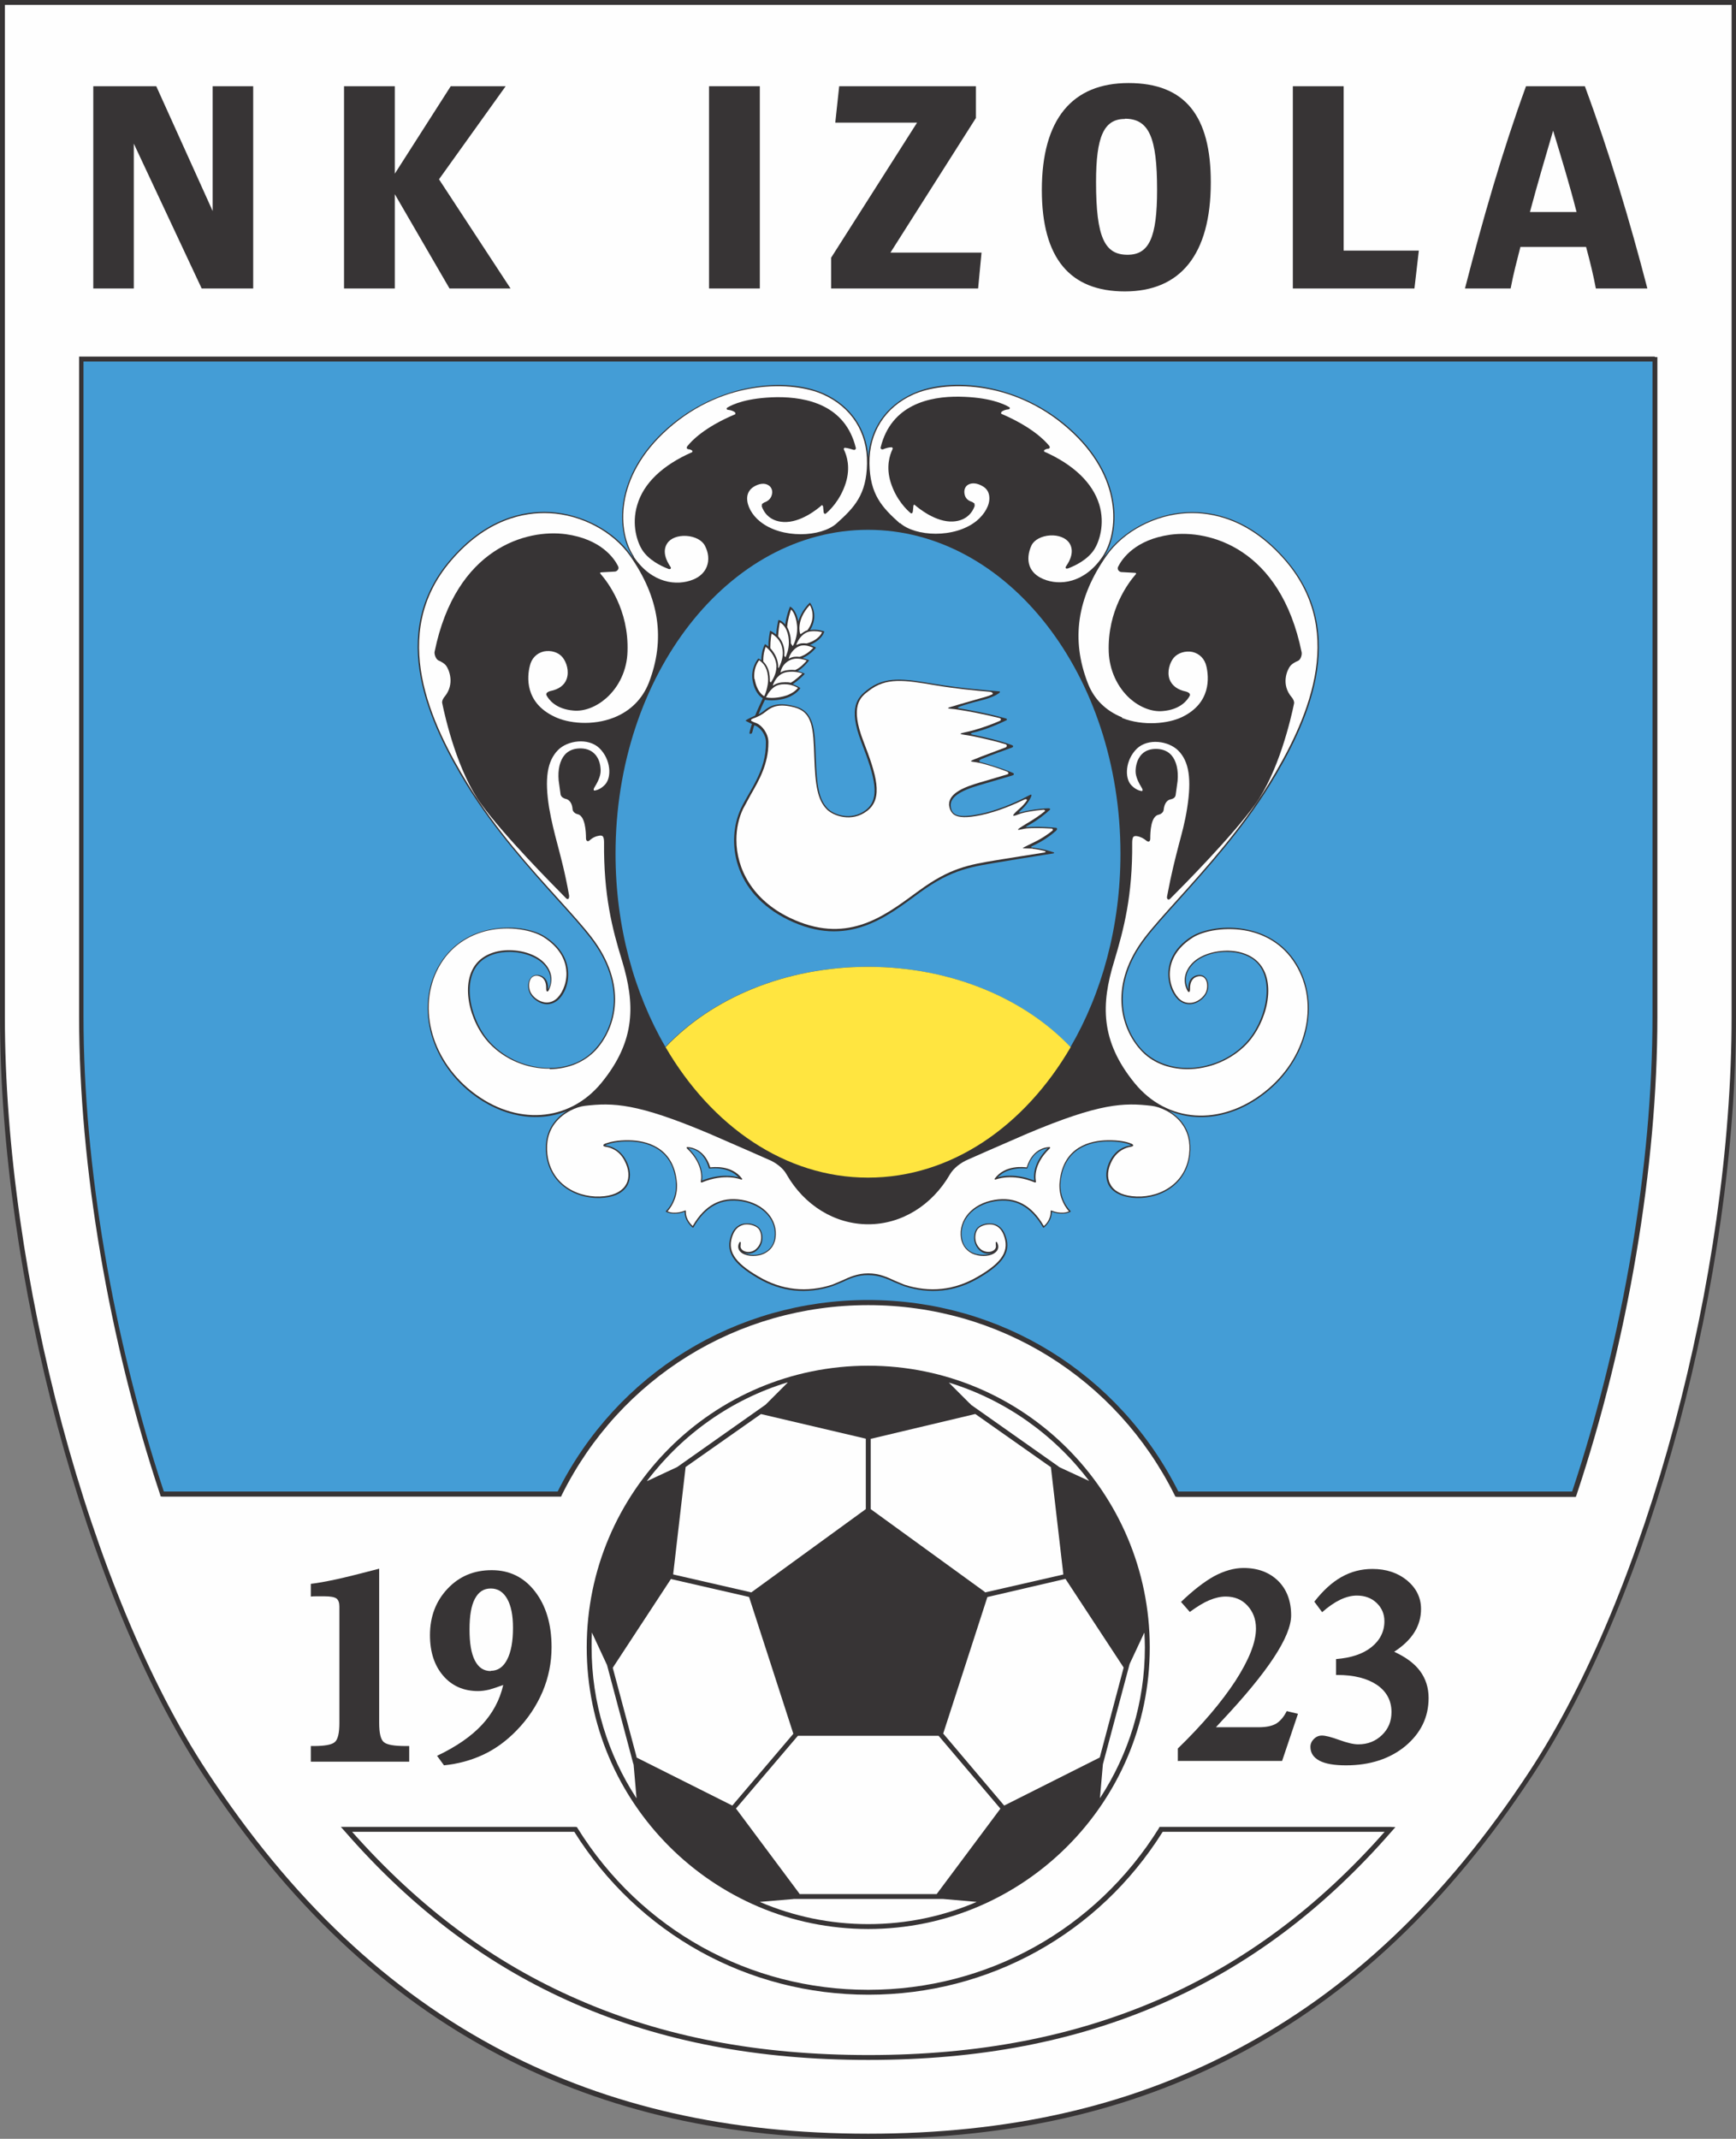
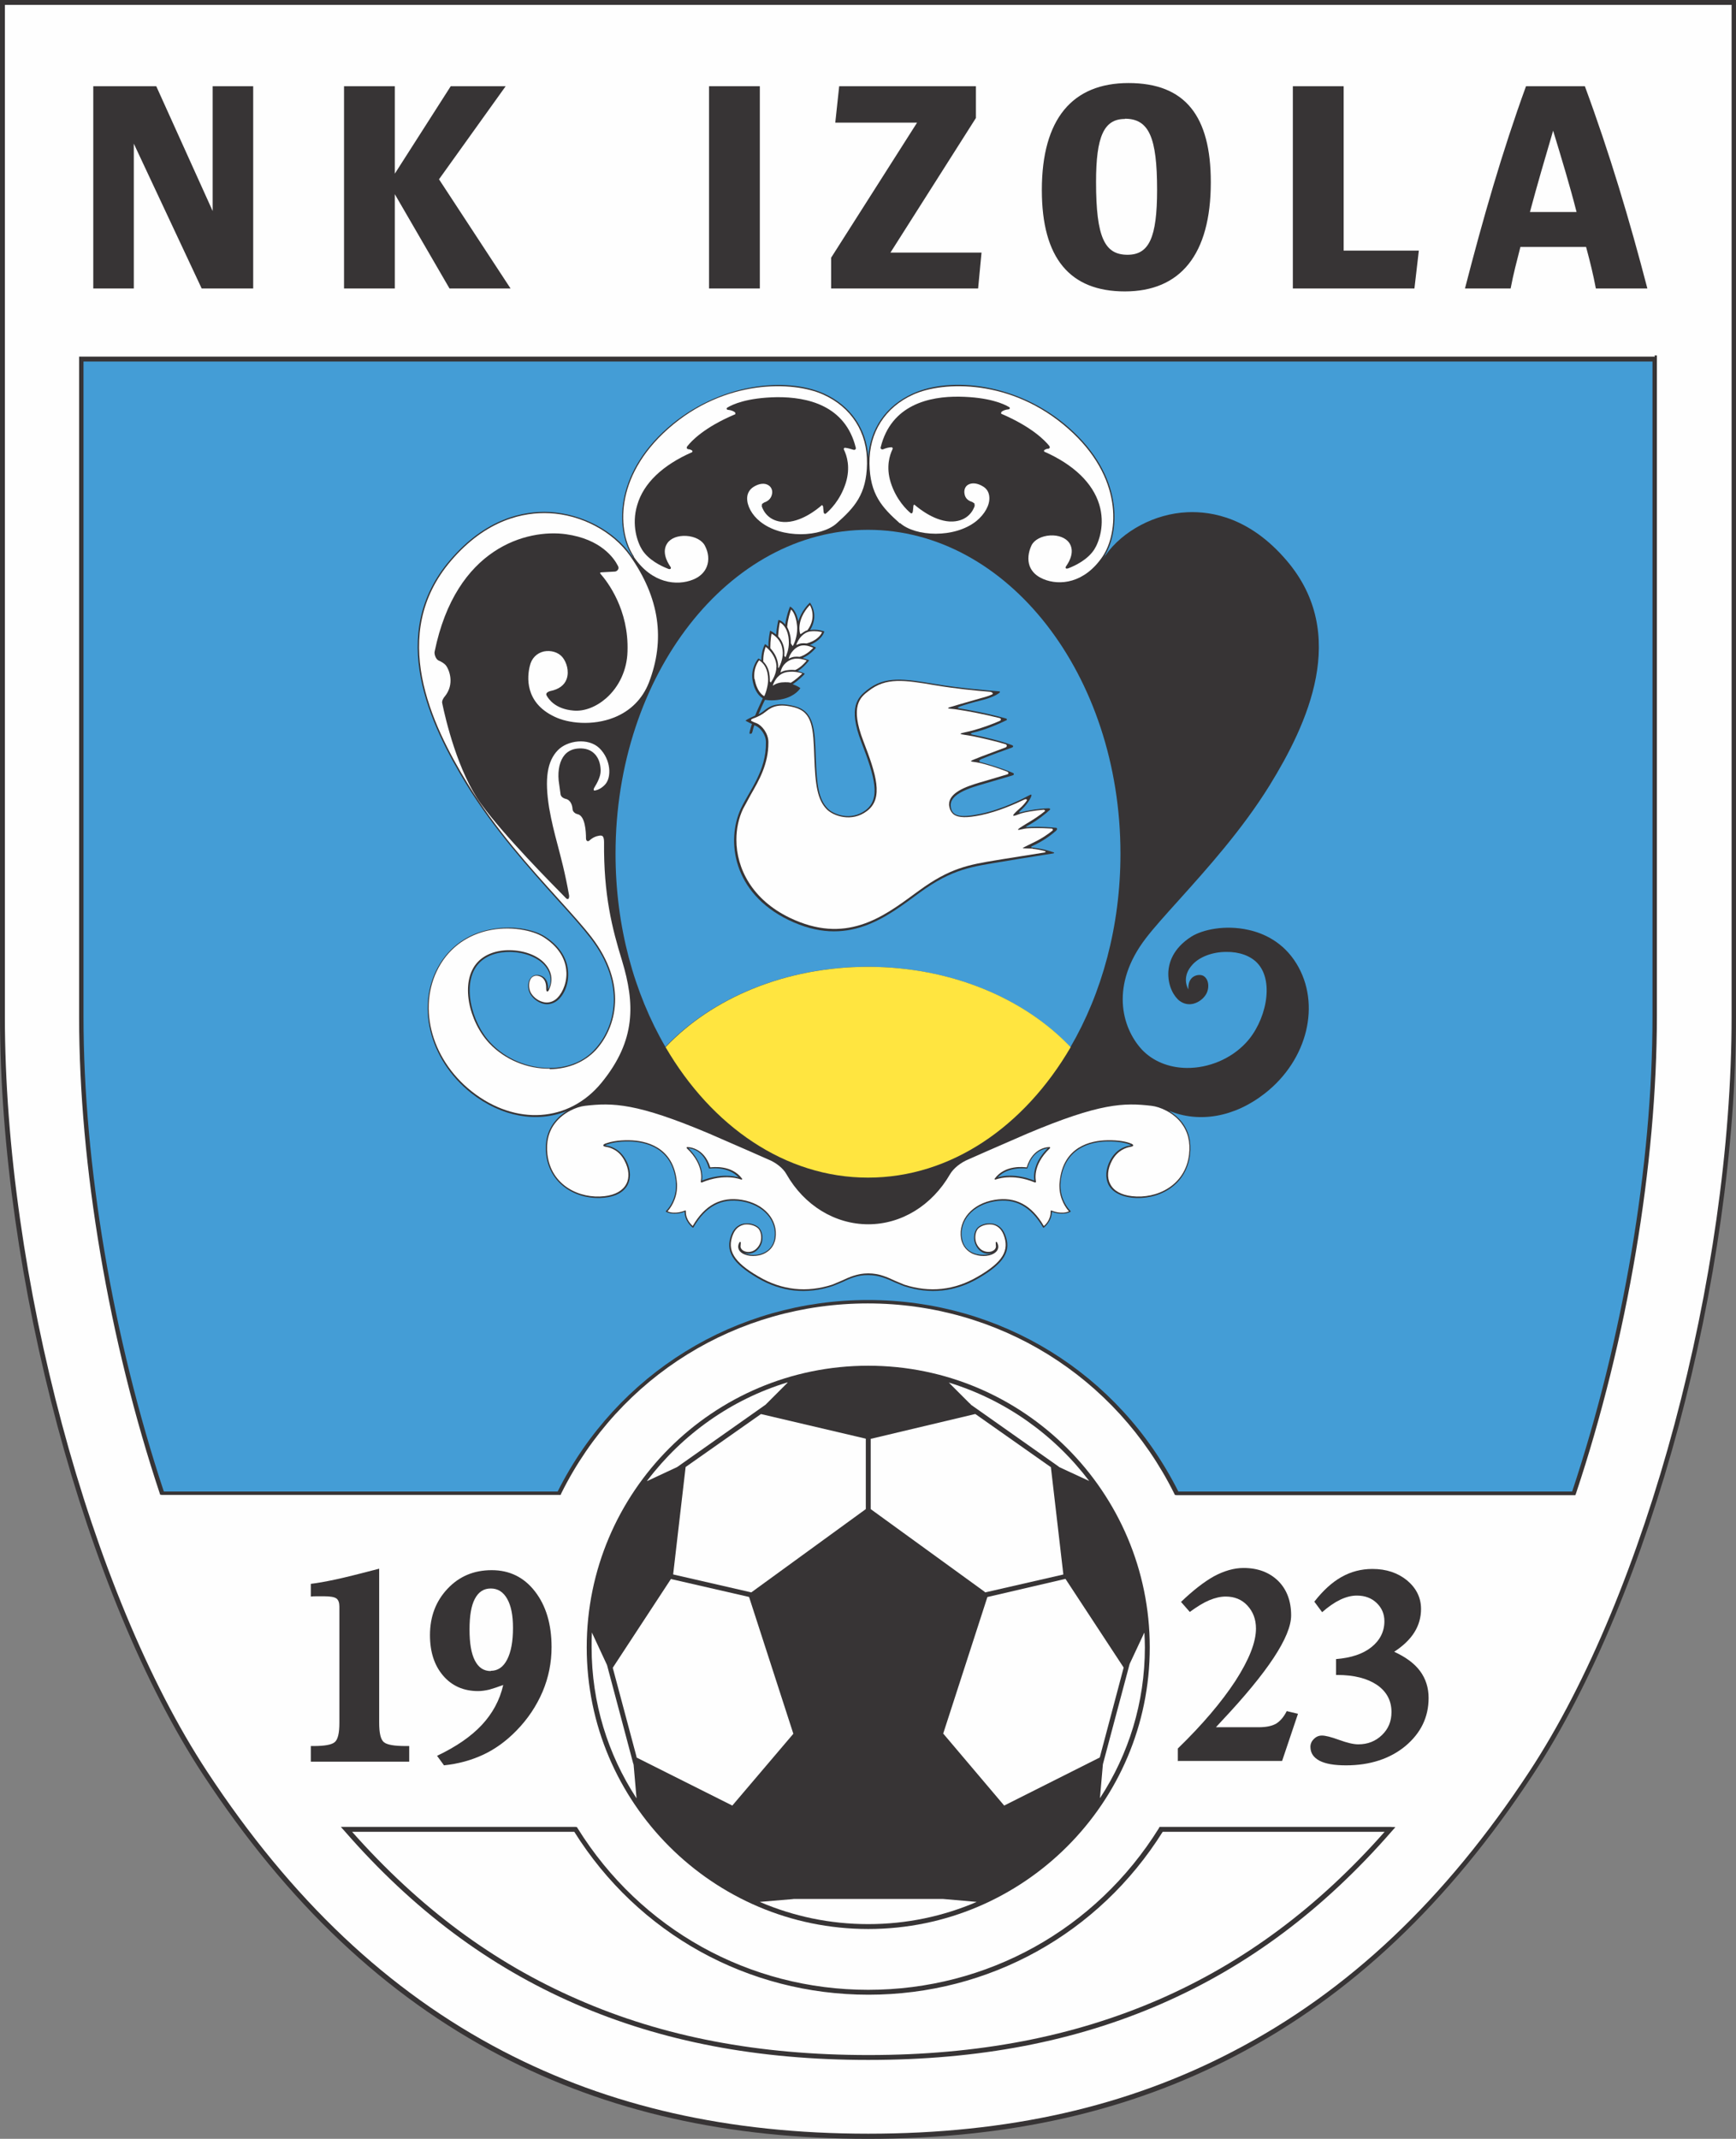
<svg xmlns="http://www.w3.org/2000/svg" xml:space="preserve" width="284.959" height="350.928" viewBox="0 0 7110.0 8756.0" version="1.1" style="shape-rendering:geometricPrecision; text-rendering:geometricPrecision; image-rendering:optimizeQuality; fill-rule:evenodd; clip-rule:evenodd">
  <rect x="0" y="0" width="7110.0" height="8756.0" fill="#808080" stroke="none" />
  <rect id="backgroundrect" width="100%" height="100%" x="0" y="0" fill="none" stroke="none" />
  <defs>
    <style type="text/css">
   

    .fil0 {fill:#373435;fill-rule:nonzero}

    .fil2 {fill:#449DD6;fill-rule:nonzero}

    .fil1 {fill:#FEFEFE;fill-rule:nonzero}

    .fil3 {fill:#FFE540;fill-rule:nonzero}

   
  </style>
  </defs>
  <g class="currentLayer">
    <title>Layer 1</title>
    <g id="Ñëîé_x0020_1" class="">
      <g id="_162573784">
        <path class="fil0" d="M7102,0 l-7102,0 l0,4162 c0,1064 350,2369 831,3102 c347,528 746,905 1219,1152 c439,229 931,340 1505,340 c574,0 1067,-111 1505,-340 c473,-247 872,-624 1219,-1152 c482,-733 831,-2037 831,-3102 l0,-4162 l-10,0 z" id="svg_1" />
        <path class="fil1" d="M7092,20 c0,20 0,4142 0,4142 c0,1061 -348,2360 -828,3090 c-345,525 -741,900 -1212,1145 c-436,228 -925,338 -1496,338 c-571,0 -1060,-111 -1496,-338 c-470,-245 -867,-620 -1212,-1145 c-480,-730 -828,-2030 -828,-3090 c0,0 0,-4122 0,-4142 c20,0 7052,0 7072,0 z" id="svg_2" />
-         <path class="fil0" d="M6778,1460 l-6454,0 l0,2702 c0,610 121,1324 332,1957 l2,7 l8,1 l1632,0 l3,-7 c239,-480 720,-777 1255,-777 c535,0 1016,298 1255,778 l3,6 l7,1 l1633,0 l3,-8 c211,-633 331,-1346 331,-1956 l0,-2702 l-10,0 z" id="svg_3" />
+         <path class="fil0" d="M6778,1460 l-6454,0 l0,2702 c0,610 121,1324 332,1957 l8,1 l1632,0 l3,-7 c239,-480 720,-777 1255,-777 c535,0 1016,298 1255,778 l3,6 l7,1 l1633,0 l3,-8 c211,-633 331,-1346 331,-1956 l0,-2702 l-10,0 z" id="svg_3" />
        <path class="fil2" d="M6768,1480 c0,20 0,2682 0,2682 c0,607 -120,1315 -329,1944 c-15,0 -1601,0 -1613,0 c-243,-484 -729,-784 -1271,-784 c-541,0 -1028,300 -1271,784 c-12,0 -1598,0 -1613,0 c-209,-630 -329,-1338 -329,-1944 c0,0 0,-2662 0,-2682 c20,0 6404,0 6424,0 z" id="svg_4" />
        <path class="fil0" d="M2876,4817 c0,-25 -9,-68 -56,-116 c17,1 63,11 83,81 c0,1 2,2 3,2 c1,0 74,-12 119,36 c-22,-6 -76,-16 -150,13 c1,-4 1,-9 1,-16 zm1332,-35 l0,0 c20,-69 67,-79 83,-81 c-48,48 -56,91 -56,116 c0,7 1,12 1,16 c-74,-29 -128,-20 -150,-13 c44,-47 118,-36 119,-36 c1,0 3,-1 3,-2 zm318,-2510 l0,0 c61,-103 74,-325 -147,-520 c-209,-185 -486,-211 -640,-141 c-111,50 -176,145 -183,263 l0,-4 c-8,-116 -73,-210 -182,-259 c-154,-69 -431,-43 -640,141 c-221,195 -209,418 -147,520 c2,3 7,13 7,13 c-3,-4 -6,-8 -9,-12 c-71,-101 -202,-170 -335,-177 c-105,-5 -260,25 -407,197 c-259,303 -84,671 69,921 c112,182 256,342 372,471 c55,60 102,113 135,156 c146,190 101,364 17,455 c-44,49 -110,76 -184,76 c-90,1 -181,-37 -242,-102 c-81,-85 -121,-250 -48,-327 c28,-30 75,-47 128,-46 c56,1 109,21 138,52 c20,22 27,44 27,63 c0,16 -5,30 -10,39 c0,-3 0,-5 0,-5 c0,0 0,-1 0,-1 c0,-28 -12,-46 -33,-52 c-16,-4 -29,-1 -38,10 c-13,15 -14,42 -4,63 c10,20 32,37 54,43 c20,5 39,1 56,-11 c24,-17 49,-60 47,-114 c-1,-41 -19,-101 -95,-150 c-45,-29 -137,-49 -234,-27 c-59,13 -140,48 -196,138 c-101,165 -46,392 128,530 c125,98 269,122 390,74 l4,-2 c-19,11 -37,26 -53,46 c-29,37 -40,82 -34,134 c16,130 136,188 240,176 c46,-5 78,-23 94,-53 c6,-12 9,-26 9,-40 c0,-19 -5,-40 -16,-60 c-24,-45 -60,-57 -80,-60 c0,0 -5,-2 -6,-2 c2,0 6,-2 6,-2 c17,-6 46,-14 94,-13 c65,1 176,25 190,165 c7,75 -39,119 -40,119 c-1,1 -1,2 -1,2 c0,1 1,2 1,2 c30,15 65,4 76,0 c0,39 31,63 32,64 c1,0 1,1 2,1 c1,0 1,-1 2,-1 c49,-86 114,-121 198,-107 c89,15 146,79 134,152 c-5,33 -26,50 -43,58 c-26,13 -61,13 -83,0 c13,6 33,6 50,-6 c14,-11 24,-27 26,-46 c2,-18 -2,-35 -11,-47 c-10,-13 -36,-24 -62,-20 c-17,2 -40,12 -53,44 c-27,68 3,118 107,179 c97,57 200,68 307,33 l39,-16 c30,-14 63,-30 107,-29 c0,0 0,0 0,0 c44,0 77,15 107,29 l39,16 c107,35 210,24 307,-33 c104,-61 135,-111 107,-179 c-13,-32 -36,-42 -53,-44 c-26,-4 -52,7 -62,20 c-9,12 -13,29 -11,47 c3,19 12,35 26,46 c17,13 37,12 50,6 c-22,12 -57,12 -83,0 c-17,-8 -37,-24 -43,-58 c-12,-73 44,-137 134,-152 c84,-14 148,21 198,107 c0,1 1,1 2,1 c1,0 2,0 2,-1 c1,-1 32,-25 32,-64 c11,4 46,15 76,0 c1,0 1,-1 1,-2 c0,-1 0,-2 -1,-2 c0,0 -47,-44 -40,-119 c14,-140 125,-164 190,-165 c47,-1 77,6 94,13 c0,0 6,3 6,3 c-1,-1 -7,1 -7,1 c-20,3 -56,15 -80,60 c-19,36 -21,72 -7,100 c15,29 48,47 94,53 c105,12 224,-45 240,-176 c6,-52 -5,-98 -34,-134 c-15,-19 -33,-33 -50,-44 l-3,-2 c123,51 268,28 395,-72 c174,-137 229,-365 128,-530 c-55,-90 -137,-125 -196,-138 c-97,-22 -189,-1 -234,27 c-77,49 -94,109 -95,150 c-1,54 23,96 47,114 c17,12 36,16 56,11 c23,-6 44,-23 54,-43 c10,-21 9,-48 -4,-63 c-9,-11 -22,-14 -38,-10 c-21,6 -33,24 -33,52 c0,0 0,0 0,1 c0,0 0,3 0,5 c-5,-10 -10,-23 -10,-39 c0,-19 6,-40 27,-63 c29,-32 82,-52 138,-52 c53,-1 100,16 128,46 c72,77 33,242 -48,327 c-61,65 -152,103 -242,102 c-74,-1 -139,-28 -184,-76 c-83,-91 -129,-265 17,-455 c33,-43 80,-95 135,-156 c116,-129 260,-289 372,-470 c154,-250 328,-619 69,-921 c-147,-172 -302,-202 -407,-197 c-132,6 -264,76 -335,177 c-3,5 -6,9 -9,14 c0,0 6,-11 8,-14 z" id="svg_5" />
        <path class="fil0" d="M2403,6744 c0,636 517,1153 1153,1153 c636,0 1153,-517 1153,-1153 c0,-636 -517,-1153 -1153,-1153 c-636,0 -1153,517 -1153,1153 z" id="svg_6" />
        <path class="fil2" d="M2726,4287 c-129,-221 -205,-495 -205,-792 c0,-732 463,-1326 1034,-1326 c571,0 1034,594 1034,1326 c0,297 -76,571 -205,792 l-1,-1 c-189,-199 -490,-328 -829,-328 c-339,0 -640,129 -829,328 l-1,1 z" id="svg_7" />
        <path class="fil3" d="M2726,4287 c189,324 490,534 829,534 c340,0 641,-210 830,-534 l-1,-1 c-189,-199 -490,-328 -829,-328 c-339,0 -640,129 -828,328 l-1,1 z" id="svg_8" />
        <path class="fil0" d="M4755,7479 l-6,0 l-3,6 c-258,414 -703,661 -1190,661 c-487,0 -932,-247 -1190,-661 l-3,-5 l-6,-1 l-961,0 l16,18 c280,321 589,552 945,707 c354,154 747,229 1199,229 c453,0 845,-75 1199,-229 c356,-155 665,-386 945,-707 l15,-17 l-21,-1 l-938,0 zm916,20 l0,0 c-274,310 -577,535 -923,686 c-352,153 -742,228 -1191,228 c-450,0 -840,-74 -1191,-228 c-347,-151 -649,-376 -924,-686 c43,0 900,0 910,0 c262,418 712,667 1205,667 c493,0 943,-249 1205,-667 c11,0 867,0 910,0 z" id="svg_9" />
        <polygon class="fil1" points="4043,6541 3863,7097 3864,7098 4113,7392 4114,7391 4504,7195 4505,7192 4602,6827 4601,6825 4364,6464 4362,6464 4044,6538 " id="svg_10" />
        <path class="fil1" d="M4686,6685 l-59,126 l-1,3 l-108,405 l-1,4 l-12,138 l1,-1 c116,-178 183,-389 183,-616 c0,-20 -1,-40 -2,-60 l-1,2 z" id="svg_11" />
        <polygon class="fil1" points="3073,6518 2759,6446 2757,6445 2808,6006 2809,6005 3115,5790 3117,5789 3543,5889 3546,5890 3546,6176 3546,6178 3077,6519 " id="svg_12" />
        <path class="fil1" d="M3242,7775 l-130,11 l2,1 c136,58 285,90 442,90 c157,0 306,-32 442,-90 l2,-1 l-138,-12 l-1,0 l-610,0 l-8,1 z" id="svg_13" />
-         <polygon class="fil1" points="3274,7752 3016,7406 3014,7404 3267,7107 3268,7106 3844,7106 3845,7107 4097,7404 4096,7406 3837,7753 3836,7754 3275,7754 " id="svg_14" />
        <polygon class="fil1" points="2510,6829 2607,7192 2607,7195 2998,7391 2999,7392 3249,7098 3249,7097 3068,6538 3065,6537 2751,6465 2748,6464 2510,6827 " id="svg_15" />
        <path class="fil1" d="M2424,6686 c-1,19 -1,39 -1,58 c0,227 67,438 182,615 l2,3 l-12,-138 l-2,-6 l-107,-402 l-1,-2 l-61,-131 l0,2 z" id="svg_16" />
        <path class="fil1" d="M2651,6063 l122,-57 l3,-2 l356,-251 l3,-2 l90,-90 l1,-2 c-231,70 -431,213 -574,401 l-2,2 z" id="svg_17" />
        <path class="fil1" d="M3972,5746 l-83,-83 l-3,-3 c232,71 432,214 575,403 l-2,-1 l-121,-56 l-2,-2 l-359,-253 l-5,-6 z" id="svg_18" />
        <polygon class="fil1" points="3993,5789 3568,5890 3566,5890 3566,6177 3566,6178 4032,6516 4035,6519 4354,6446 4355,6445 4304,6006 4302,6005 3995,5789 " id="svg_19" />
        <path class="fil1" d="M2252,4377 c76,-1 142,-29 188,-78 c85,-93 131,-269 -17,-462 c-33,-43 -80,-95 -135,-156 c-116,-128 -260,-288 -371,-470 c-153,-249 -326,-615 -70,-915 c145,-170 299,-200 403,-195 c131,6 260,75 330,174 c121,172 146,343 77,521 c-26,65 -74,114 -141,141 c-90,36 -190,24 -245,-3 c-123,-58 -112,-165 -101,-208 c7,-31 28,-52 57,-59 c29,-6 60,3 77,24 c16,20 28,56 17,88 c-9,26 -32,43 -67,50 c-4,1 -13,4 -16,10 c-1,2 -1,5 0,7 c9,17 37,57 111,63 c44,4 93,-15 134,-51 c53,-47 85,-116 87,-191 c6,-171 -82,-285 -109,-316 c-3,-3 -3,-5 -3,-6 c0,-1 2,-2 6,-2 l54,-3 c4,0 10,-3 13,-8 c3,-4 3,-10 0,-15 c-16,-32 -70,-110 -213,-130 c-159,-22 -451,54 -538,481 c-2,9 4,30 16,36 c10,4 23,11 31,21 c12,16 37,75 -6,127 c-4,4 -12,17 -10,26 c13,64 64,283 160,414 c95,131 290,327 347,385 c4,4 7,4 9,3 c4,-2 4,-9 4,-13 c-17,-96 -34,-157 -48,-211 c-13,-49 -24,-92 -34,-149 c-19,-119 -8,-191 36,-236 c39,-40 124,-52 170,-8 c47,46 51,119 23,149 c-15,16 -30,22 -40,24 c-2,0 -5,1 -6,-1 c-1,-2 -1,-6 3,-12 c11,-18 25,-44 25,-67 c0,-17 -3,-49 -26,-71 c-15,-15 -36,-22 -62,-21 c-24,1 -44,9 -59,26 c-20,23 -29,61 -25,105 l8,58 c3,12 16,16 19,17 c22,4 29,26 30,43 c1,12 14,19 20,20 c32,6 35,72 35,99 c0,7 3,10 5,11 c3,1 6,1 9,-2 c13,-12 27,-18 41,-20 c6,-1 10,0 13,2 c4,4 6,12 6,25 c-2,216 33,353 74,486 c52,173 58,324 -84,498 c-133,163 -352,178 -532,36 c-172,-136 -226,-360 -127,-522 c54,-88 135,-123 192,-136 c91,-21 185,-2 230,27 c75,48 92,106 93,146 c1,49 -22,92 -45,109 c-15,11 -33,15 -51,10 c-24,-6 -43,-24 -51,-40 c-9,-19 -8,-44 3,-58 c8,-9 19,-12 32,-8 c24,7 29,30 29,48 c0,11 1,14 4,15 c3,1 5,-3 6,-4 c9,-18 27,-64 -16,-111 c-30,-33 -84,-53 -142,-54 c-55,-1 -103,17 -132,48 c-76,80 -36,246 48,334 c63,66 154,104 246,103 z" id="svg_20" />
        <path class="fil1" d="M2596,2278 c-65,-96 -85,-323 141,-523 c232,-205 512,-195 634,-140 c116,52 182,155 180,283 c-2,126 -51,179 -125,245 c-63,56 -224,64 -313,-8 c-34,-27 -54,-65 -53,-97 c1,-19 10,-34 25,-44 c23,-15 47,-18 63,-7 c11,7 17,21 14,35 c-4,22 -20,31 -32,35 l-9,6 l-1,10 c6,18 27,61 90,64 c69,3 137,-52 156,-69 c2,0 4,3 5,5 l2,21 c0,3 1,7 4,9 c1,1 3,1 6,-1 c13,-11 58,-52 81,-125 c20,-64 4,-112 -7,-135 c-2,-4 -1,-6 0,-7 c1,-1 2,-2 3,-2 c11,1 25,5 34,8 c5,2 8,0 9,-1 c2,-2 3,-5 2,-7 c-43,-174 -199,-208 -323,-207 c-123,2 -182,30 -202,42 c-4,2 -4,4 -4,6 c1,3 4,4 7,4 c10,1 19,4 26,9 c2,2 3,3 3,6 c0,2 -1,3 -1,3 c-126,53 -179,109 -196,131 c-3,3 -2,6 -2,8 c1,2 4,4 6,4 c5,0 10,2 15,5 c2,1 2,3 2,4 c0,2 -1,3 -1,3 c-121,53 -199,127 -225,216 c-25,82 1,154 20,184 c27,42 77,66 105,77 c4,2 9,3 12,0 c2,-3 0,-7 -2,-9 c-14,-21 -35,-61 -12,-95 c14,-21 44,-32 78,-30 c35,2 65,18 76,40 c15,28 18,59 8,85 c-9,24 -29,43 -57,54 c-65,26 -167,17 -242,-93 z" id="svg_21" />
        <path class="fil1" d="M3891,4807 c14,-24 44,-48 76,-61 l77,-34 l163,-71 c299,-126 396,-127 509,-114 c35,4 88,27 121,69 c28,36 39,79 33,130 c-15,127 -132,183 -234,171 c-44,-5 -75,-22 -89,-50 c-14,-26 -11,-61 7,-95 c23,-43 58,-54 76,-57 c5,-1 11,-2 11,-6 c0,-4 -5,-6 -10,-8 c-17,-7 -48,-14 -96,-13 c-67,1 -181,25 -195,170 c-1,6 -1,11 -1,17 c0,57 30,94 39,104 c-32,14 -71,-3 -71,-3 c-1,0 -2,0 -3,0 c-1,0 -1,1 -1,2 c0,0 0,0 0,0 c0,1 0,2 0,3 c0,33 -22,54 -28,58 c-50,-86 -116,-121 -201,-107 c-92,15 -150,82 -138,158 c6,35 28,53 46,62 c28,13 65,13 88,0 c10,-6 16,-13 18,-22 c3,-13 -5,-24 -5,-25 c-1,-1 -2,-1 -3,-1 c-1,0 -2,2 -2,3 l1,16 c0,7 -5,14 -13,18 c-11,6 -31,6 -47,-5 c-13,-10 -22,-25 -24,-42 c-2,-16 2,-33 10,-43 c9,-11 33,-21 57,-18 c15,2 36,11 48,41 c26,65 -3,113 -105,172 c-95,56 -197,67 -302,33 l-38,-16 c-30,-14 -64,-30 -109,-30 l0,0 c0,0 0,0 0,0 c-45,0 -79,16 -109,30 l-38,16 c-105,34 -207,23 -302,-33 c-102,-59 -131,-108 -105,-172 c12,-30 33,-38 48,-41 c24,-3 48,7 57,18 c8,10 12,27 10,43 c-2,17 -11,32 -24,42 c-16,12 -35,11 -47,5 c-8,-4 -13,-11 -13,-18 l1,-16 c0,-1 -1,-3 -2,-3 c-1,0 -2,0 -3,1 c0,0 -8,12 -5,25 c2,9 8,16 18,22 c23,13 61,13 88,0 c18,-9 40,-26 46,-62 c12,-76 -46,-143 -138,-158 c-85,-14 -151,21 -201,107 c-5,-5 -28,-25 -28,-58 c0,-1 0,-2 0,-3 c0,0 0,0 0,0 c0,-1 0,-2 -1,-2 c-1,-1 -2,-1 -3,0 c0,0 -39,17 -71,3 c9,-10 39,-47 39,-104 c0,-5 0,-11 -1,-17 c-14,-145 -129,-169 -195,-170 c-48,-1 -79,7 -96,13 c-5,2 -10,4 -10,8 c0,4 6,5 11,6 c19,3 54,14 76,57 c18,34 21,69 7,95 c-14,27 -45,45 -89,50 c-102,12 -219,-44 -234,-171 c-6,-51 5,-95 33,-130 c33,-42 86,-65 121,-69 c114,-13 211,-12 509,114 l163,71 l77,34 c33,13 63,37 76,61 c73,128 199,205 335,205 c136,0 261,-77 335,-205 zm-1077,-111 l0,0 c-1,0 -2,1 -2,2 c0,1 0,2 1,3 c75,71 57,135 57,136 c0,1 0,2 1,3 c1,1 2,1 3,1 c96,-40 161,-12 162,-12 c1,1 2,0 3,-1 c1,-1 1,-2 0,-3 c-42,-57 -120,-47 -130,-46 c-26,-85 -94,-83 -94,-83 zm1390,83 l0,0 c-9,-1 -87,-12 -130,46 c-1,1 -1,2 0,3 c1,1 2,1 3,1 c1,0 66,-28 162,12 c1,0 2,0 3,-1 c1,-1 1,-2 1,-3 c0,-1 -18,-65 57,-136 c1,-1 1,-2 1,-3 c0,-1 -1,-2 -2,-2 c-1,0 -68,-3 -94,83 z" id="svg_22" />
-         <path class="fil1" d="M4596,2937 c-67,-27 -116,-75 -141,-141 c-69,-178 -44,-349 77,-521 c70,-100 200,-168 330,-174 c103,-5 257,25 403,195 c257,300 83,666 -70,915 c-111,181 -255,341 -371,470 c-55,61 -102,113 -135,156 c-148,192 -102,369 -17,462 c45,50 112,77 188,78 c92,1 184,-38 246,-103 c84,-89 124,-254 48,-334 c-29,-31 -77,-49 -132,-48 c-58,1 -112,21 -142,54 c-43,48 -26,94 -16,111 c1,1 3,5 6,4 c3,-1 4,-4 4,-15 c0,-18 5,-41 29,-48 c14,-4 25,-1 32,8 c11,13 12,39 3,58 c-8,16 -27,34 -51,40 c-18,4 -36,1 -51,-10 c-23,-17 -46,-60 -45,-109 c1,-40 18,-98 93,-146 c45,-29 139,-47 230,-27 c58,13 138,47 192,136 c100,162 45,387 -127,522 c-180,142 -399,127 -532,-36 c-142,-174 -137,-325 -84,-498 c40,-133 76,-270 74,-486 c0,-13 2,-22 6,-25 c3,-2 7,-3 13,-2 c14,2 28,9 41,20 c3,2 6,3 9,2 c2,-1 5,-4 5,-11 c0,-28 2,-93 35,-99 c6,-1 19,-8 20,-20 c2,-17 8,-39 30,-43 c4,-1 17,-4 19,-17 l8,-58 c4,-44 -5,-82 -25,-105 c-14,-16 -34,-25 -59,-26 c-26,-1 -47,6 -62,21 c-22,22 -26,54 -26,71 c0,23 14,49 25,67 c4,6 4,10 3,12 c-1,2 -4,1 -6,1 c-10,-2 -25,-8 -40,-24 c-28,-30 -24,-103 23,-149 c46,-44 130,-32 170,8 c44,44 55,117 36,236 c-9,58 -21,100 -34,149 c-14,54 -30,115 -48,211 c-1,4 -1,11 4,13 c2,1 5,1 9,-3 c57,-57 252,-254 347,-385 c96,-132 147,-350 160,-414 c2,-9 -6,-22 -10,-26 c-44,-52 -19,-110 -6,-127 c8,-10 21,-17 31,-21 c13,-5 18,-26 16,-36 c-87,-427 -379,-503 -538,-481 c-143,20 -197,98 -213,130 c-3,5 -3,10 0,15 c3,5 9,8 13,8 l54,3 c4,0 6,1 6,2 c0,1 0,3 -3,6 c-27,31 -115,145 -109,316 c3,75 35,144 87,191 c41,36 90,55 134,51 c74,-6 102,-46 111,-63 c1,-2 1,-5 0,-7 c-3,-6 -12,-9 -16,-10 c-34,-7 -57,-24 -67,-50 c-11,-32 1,-68 17,-88 c17,-20 48,-30 77,-24 c29,7 50,28 57,59 c10,43 21,150 -101,208 c-55,26 -156,38 -245,3 z" id="svg_23" />
        <path class="fil1" d="M3686,2143 c-74,-66 -123,-119 -125,-245 c-2,-127 64,-231 180,-283 c122,-55 402,-65 634,140 c226,199 206,426 141,523 c-75,111 -177,120 -242,93 c-29,-12 -48,-30 -57,-54 c-9,-25 -6,-56 8,-85 c11,-22 41,-38 76,-40 c34,-2 64,10 78,30 c23,34 3,74 -12,95 c-2,3 -4,6 -2,9 c2,3 7,2 12,0 c28,-11 78,-35 105,-77 c19,-30 45,-102 20,-184 c-27,-88 -105,-163 -225,-216 c0,0 -1,-1 -1,-3 c0,-1 0,-3 2,-4 c5,-3 10,-5 15,-5 c2,0 5,-1 6,-4 c1,-2 1,-4 -2,-8 c-17,-21 -70,-77 -196,-131 c0,0 -1,-1 -1,-3 c0,-2 1,-4 3,-6 c7,-5 16,-8 26,-9 c3,0 6,-2 7,-4 c0,-2 0,-4 -4,-6 c-20,-12 -80,-40 -202,-42 c-124,-2 -280,33 -323,207 c-1,3 0,6 2,7 c1,1 4,3 9,1 c9,-4 22,-8 34,-8 c1,0 2,1 3,2 c1,1 2,3 0,7 c-11,23 -27,71 -7,135 c23,73 68,114 81,125 c2,2 4,2 6,1 c3,-1 3,-6 4,-9 l2,-21 c0,-2 2,-5 4,-5 c20,17 88,72 157,69 c63,-3 84,-46 90,-64 c0,0 -1,-10 -1,-10 l-9,-6 c-13,-4 -29,-12 -32,-35 c-2,-15 3,-28 14,-35 c16,-10 39,-8 63,7 c16,10 24,25 25,44 c2,32 -19,69 -53,97 c-90,72 -250,64 -313,8 z" id="svg_24" />
        <polygon class="fil0" points="826,1181 548,588 548,1181 382,1181 382,353 640,353 871,864 871,353 1037,353 1037,1181 " id="svg_25" />
        <polygon class="fil0" points="1841,1181 1617,795 1617,1181 1409,1181 1409,353 1617,353 1617,711 1846,353 2071,353 1798,734 2091,1181 " id="svg_26" />
        <polygon class="fil0" points="2904,1181 2904,353 3112,353 3112,1181 " id="svg_27" />
        <polygon class="fil0" points="4006,1181 3404,1181 3404,1055 3756,502 3421,502 3437,353 3997,353 3997,483 3647,1034 4020,1034 " id="svg_28" />
        <path class="fil0" d="M4607,1193 c-225,0 -340,-136 -340,-415 c0,-291 125,-438 355,-438 c233,0 337,136 337,406 c0,298 -126,447 -352,447 zm0,-706 l0,0 c-86,0 -118,72 -118,258 c0,229 36,298 129,298 c88,0 121,-70 121,-266 c0,-214 -33,-291 -132,-291 z" id="svg_29" />
        <polygon class="fil0" points="5793,1181 5295,1181 5295,353 5503,353 5503,1026 5811,1026 " id="svg_30" />
        <path class="fil0" d="M6536,1181 c-10,-54 -24,-111 -40,-170 l-269,0 c-14,55 -29,111 -40,170 l-187,0 c73,-283 152,-559 250,-828 l241,0 c101,273 184,551 256,828 l-211,0 zm-175,-646 l0,0 c-33,112 -65,221 -95,333 l191,0 c-27,-106 -60,-215 -96,-333 z" id="svg_31" />
        <path class="fil0" d="M1553,7053 c0,42 6,68 19,79 c13,11 43,16 90,16 l14,0 l0,64 l-403,0 l0,-64 l10,0 c46,0 75,-5 88,-16 c13,-11 19,-37 19,-79 l0,-476 c0,-16 -4,-27 -12,-33 c-8,-6 -25,-9 -49,-9 c-14,0 -25,0 -33,0 c-8,0 -16,0 -23,1 l0,-52 c26,-3 60,-9 102,-18 c42,-9 101,-24 178,-44 l0,630 z" id="svg_32" />
        <path class="fil0" d="M1817,7225 l-27,-37 c78,-37 139,-79 183,-126 c44,-47 74,-102 88,-164 c-21,8 -40,14 -57,19 c-17,4 -33,6 -46,6 c-59,0 -107,-21 -143,-63 c-36,-42 -54,-97 -54,-166 c0,-76 24,-139 72,-190 c48,-51 108,-76 181,-76 c73,0 132,29 177,87 c45,58 68,134 68,228 c0,63 -12,124 -37,183 c-25,58 -60,111 -107,159 c-41,42 -86,75 -135,98 c-49,23 -103,38 -162,44 zm193,-385 l0,0 c29,0 51,-15 67,-46 c16,-31 24,-74 24,-130 c0,-52 -8,-91 -24,-119 c-16,-28 -38,-42 -67,-42 c-29,0 -50,14 -65,42 c-15,28 -22,70 -22,126 c0,56 7,98 22,127 c15,29 36,43 65,43 z" id="svg_33" />
        <path class="fil0" d="M4824,7211 l0,-53 c101,-98 179,-190 236,-277 c56,-87 84,-158 84,-214 c0,-38 -12,-69 -35,-94 c-23,-25 -53,-37 -89,-37 c-21,0 -43,5 -67,15 c-24,10 -50,26 -80,48 l-36,-41 c49,-47 94,-82 135,-105 c41,-22 82,-34 121,-34 c59,0 106,18 142,53 c35,35 53,82 53,141 c0,87 -95,231 -285,433 l-23,25 l175,0 c31,0 55,-5 72,-15 c16,-10 31,-27 43,-51 l46,11 l-65,193 l-426,0 z" id="svg_34" />
        <path class="fil0" d="M5472,6858 l0,-66 c62,-5 110,-21 145,-49 c35,-28 53,-64 53,-106 c0,-30 -11,-55 -32,-75 c-21,-20 -48,-30 -81,-30 c-22,0 -45,6 -68,17 c-23,11 -48,28 -74,51 l-32,-43 c35,-45 72,-79 111,-101 c39,-22 81,-33 127,-33 c57,0 104,16 142,47 c38,32 57,71 57,117 c0,34 -9,66 -27,95 c-18,29 -46,56 -83,80 c48,22 83,48 106,79 c23,31 35,68 35,110 c0,79 -32,144 -95,197 c-63,52 -145,79 -243,79 c-48,0 -84,-6 -109,-19 c-24,-13 -37,-31 -37,-57 c0,-12 5,-23 14,-32 c9,-9 20,-14 33,-14 c15,0 38,6 71,18 c33,12 59,18 78,18 c39,0 71,-13 97,-38 c26,-25 39,-56 39,-94 c0,-47 -20,-84 -59,-111 c-40,-27 -94,-41 -163,-41 l-5,0 z" id="svg_35" />
        <path class="fil0" d="M3270,2546 c-8,-46 -29,-60 -30,-60 l-4,-3 l-2,4 c-1,2 -13,34 -18,68 l0,2 c-11,-14 -23,-18 -24,-18 l-4,-1 l-1,4 c0,2 -6,26 -8,54 l0,2 c-11,-9 -20,-14 -21,-14 l-4,-2 l-1,5 c0,2 -6,28 -6,57 l0,3 c-6,-5 -10,-8 -10,-8 l-4,-2 l-2,4 c-1,1 -12,24 -13,60 l0,2 c-5,-4 -8,-5 -9,-6 l-3,-1 l-2,2 c-1,1 -30,37 -22,86 c8,49 31,68 41,74 l1,1 c-11,24 -22,47 -31,70 l-1,1 c-13,6 -26,11 -39,20 c0,0 11,7 27,14 l-1,2 c-3,9 -6,18 -8,27 c-2,10 -2,12 3,11 c5,0 6,-3 8,-10 c2,-8 4,-16 7,-24 l1,-1 c1,1 3,1 4,2 c21,8 43,38 43,67 c2,118 -68,198 -103,273 c-60,131 -33,344 195,455 c243,118 403,-13 538,-112 c135,-98 214,-106 341,-127 c99,-17 175,-28 204,-33 c8,-1 6,-4 2,-5 c-37,-13 -68,-17 -85,-19 c-10,-1 -5,-5 0,-7 c48,-22 80,-48 96,-62 c7,-7 4,-11 1,-12 c-61,-6 -99,-4 -118,-3 c-9,1 -6,-2 -2,-4 c45,-24 79,-53 93,-66 c5,-4 0,-7 -4,-7 c-45,1 -95,11 -117,17 c-7,2 -3,-4 1,-7 c26,-23 38,-44 44,-57 c3,-8 1,-11 -4,-8 c-26,14 -112,59 -204,78 c-82,17 -116,10 -121,-29 c-6,-39 39,-66 118,-89 c56,-16 108,-32 133,-39 c11,-3 8,-9 3,-11 c-47,-20 -105,-37 -132,-44 c-10,-3 -4,-9 2,-12 c49,-20 100,-38 125,-47 c9,-3 7,-8 3,-10 c-49,-19 -125,-36 -161,-43 c-13,-3 -9,-6 -3,-8 c56,-12 116,-40 139,-51 c6,-3 2,-7 -2,-8 c-79,-22 -159,-36 -190,-41 c-9,-1 -8,-4 3,-8 c17,-6 46,-15 87,-25 c41,-10 62,-22 72,-29 c7,-5 5,-8 -1,-8 c-35,-3 -156,-12 -262,-30 c-125,-21 -203,-34 -277,25 c-37,29 -79,69 -23,214 c56,145 79,231 17,278 c-62,46 -132,16 -154,-6 c-39,-39 -46,-98 -50,-212 c-4,-114 -6,-187 -87,-208 c-66,-17 -97,-4 -123,17 c-8,7 -16,12 -24,16 l0,-1 c8,-19 16,-38 26,-58 l1,0 c11,2 38,5 75,-4 c48,-12 66,-40 67,-41 l2,-3 l-3,-2 c-1,-1 -12,-8 -29,-14 l2,-1 c24,-16 44,-37 45,-38 l3,-4 l-4,-2 c-1,0 -9,-5 -25,-8 l1,-1 c24,-15 42,-39 43,-40 l3,-4 l-5,-2 c-1,0 -10,-4 -22,-7 l2,-1 c31,-14 49,-37 50,-38 l3,-4 l-4,-2 c-1,0 -9,-5 -21,-9 l2,-1 c4,-1 8,-3 11,-5 c37,-19 45,-45 45,-46 l1,-3 l-3,-1 c-1,0 -24,-9 -55,-5 l1,-2 c4,-6 7,-13 10,-21 c17,-48 -8,-83 -9,-85 l-3,-4 l-3,3 c0,0 -32,30 -44,73 l-1,3 z" id="svg_36" />
        <path class="fil1" d="M4230,3475 c12,1 29,4 49,9 c4,1 5,5 -1,6 c-49,8 -170,27 -170,27 l-24,4 c-116,19 -193,32 -320,125 l-18,13 c-133,98 -284,208 -512,98 c-153,-74 -218,-201 -218,-319 c0,-45 9,-88 27,-126 l32,-59 c34,-59 72,-125 72,-212 c0,-2 0,-3 0,-5 c-1,-34 -26,-66 -48,-75 c-8,-3 -15,-6 -21,-9 c-3,-1 -2,-7 1,-8 c4,-2 8,-4 12,-5 c15,-6 30,-13 47,-27 c26,-21 55,-32 116,-16 c75,20 77,88 81,201 c4,118 13,178 52,217 c26,26 101,54 164,6 c69,-52 37,-151 -15,-286 c-56,-145 -12,-180 21,-205 c72,-57 147,-45 271,-24 c82,14 173,23 226,27 c10,1 16,8 9,11 c-11,5 -25,10 -45,15 l-87,25 c-35,11 -48,13 -48,16 c0,3 19,2 46,7 c27,4 95,16 166,34 c5,1 6,9 0,11 c-29,13 -72,29 -113,40 c-27,7 -48,10 -48,13 c0,3 26,5 51,10 c33,7 89,19 134,33 c6,2 6,11 -1,13 c-27,10 -64,24 -101,38 c-24,10 -40,15 -40,18 c0,3 12,2 39,8 c25,6 68,19 109,35 c5,2 8,9 1,11 c-36,11 -115,34 -115,34 c-58,17 -124,42 -124,89 c0,3 0,5 1,8 c2,15 9,26 19,34 c19,13 53,14 111,2 c71,-15 138,-45 178,-64 c7,-3 12,0 9,5 c-7,10 -16,21 -29,32 c-19,17 -28,26 -26,29 c2,3 15,-3 32,-9 c16,-5 54,-12 92,-15 c5,0 8,4 4,7 c-17,14 -43,32 -74,50 c-21,13 -38,23 -34,25 c4,2 20,-5 40,-6 c16,-1 48,-2 97,1 c4,0 7,5 4,8 c-17,14 -45,34 -84,52 c-24,12 -37,18 -38,20 c-1,2 20,1 40,2 z" id="svg_37" />
-         <path class="fil1" d="M3213,2801 c28,0 48,11 55,15 c-5,7 -23,26 -60,35 c-35,9 -61,6 -71,4 c23,-44 47,-54 76,-54 z" id="svg_38" />
        <path class="fil1" d="M3090,2781 c-1,-5 -1,-11 -1,-16 c0,-33 15,-55 20,-62 c6,4 27,17 34,51 c2,10 3,19 3,27 c0,16 -3,29 -5,37 c-3,14 -9,29 -11,32 c-8,-4 -31,-21 -39,-70 z" id="svg_39" />
        <path class="fil1" d="M3165,2806 c8,-23 25,-50 60,-55 c30,-4 52,3 61,6 c-8,8 -27,26 -47,38 l-1,0 c-7,-2 -15,-2 -23,-2 c-19,0 -35,4 -48,13 l-1,0 z" id="svg_40" />
        <path class="fil1" d="M3197,2751 c7,-32 32,-50 56,-54 c18,-3 41,3 51,7 c-7,9 -25,29 -47,39 l-1,0 c-10,-1 -21,-1 -33,1 c-9,1 -18,4 -26,9 l0,-2 z" id="svg_41" />
        <path class="fil1" d="M3275,2689 c-8,-1 -15,-1 -23,0 c-7,1 -15,4 -22,8 l0,-1 c7,-25 28,-48 51,-53 c20,-4 41,5 50,9 c-7,7 -24,25 -50,35 c-2,1 -4,1 -6,2 l-1,0 z" id="svg_42" />
        <path class="fil1" d="M3264,2640 c-1,0 -2,0 -3,0 c9,-25 29,-51 57,-55 c23,-3 41,1 49,3 c-3,7 -13,24 -39,37 c-8,4 -16,7 -24,9 l-1,0 c-7,-1 -15,-1 -23,0 c-5,1 -10,3 -15,5 l-1,0 z" id="svg_43" />
        <path class="fil1" d="M3153,2789 c0,-2 0,-4 0,-7 c0,-9 -1,-19 -3,-29 c-5,-22 -15,-36 -24,-45 l0,-1 c0,-1 0,-3 0,-4 c0,-27 7,-47 10,-55 c11,8 41,36 44,77 c0,1 0,3 0,4 c0,31 -18,58 -23,65 c-1,-1 -2,-2 -3,-3 l-1,-1 z" id="svg_44" />
        <path class="fil1" d="M3187,2734 c0,-3 0,-7 0,-10 c-2,-32 -19,-56 -32,-70 l0,-1 c0,-2 0,-4 0,-6 c0,-22 3,-44 5,-53 c11,6 38,25 44,61 c1,6 2,12 2,18 c0,30 -13,54 -17,62 l-1,-1 z" id="svg_45" />
        <path class="fil1" d="M3212,2686 c1,-10 1,-21 -1,-33 c-4,-21 -14,-37 -24,-48 l0,-1 c1,-24 5,-47 7,-56 c8,4 28,18 35,58 c1,8 2,16 2,24 c0,30 -10,52 -14,61 c-1,-1 -2,-3 -4,-5 l0,-1 z" id="svg_46" />
        <path class="fil1" d="M3239,2635 c0,-9 0,-19 -2,-30 c-3,-16 -8,-28 -13,-38 l0,-1 c2,-29 12,-60 16,-71 c7,7 20,25 24,63 c1,5 1,10 1,15 c0,36 -13,63 -18,72 c-2,-2 -4,-5 -7,-10 l-1,-1 z" id="svg_47" />
        <path class="fil1" d="M3307,2580 c-10,3 -18,9 -26,15 l-1,0 c-1,0 -2,0 -3,0 c-2,-7 -3,-15 -3,-22 c0,-48 32,-85 43,-96 c4,7 11,22 11,43 c0,9 -1,19 -5,30 c-4,12 -9,20 -14,27 l-1,1 z" id="svg_48" />
      </g>
    </g>
  </g>
</svg>